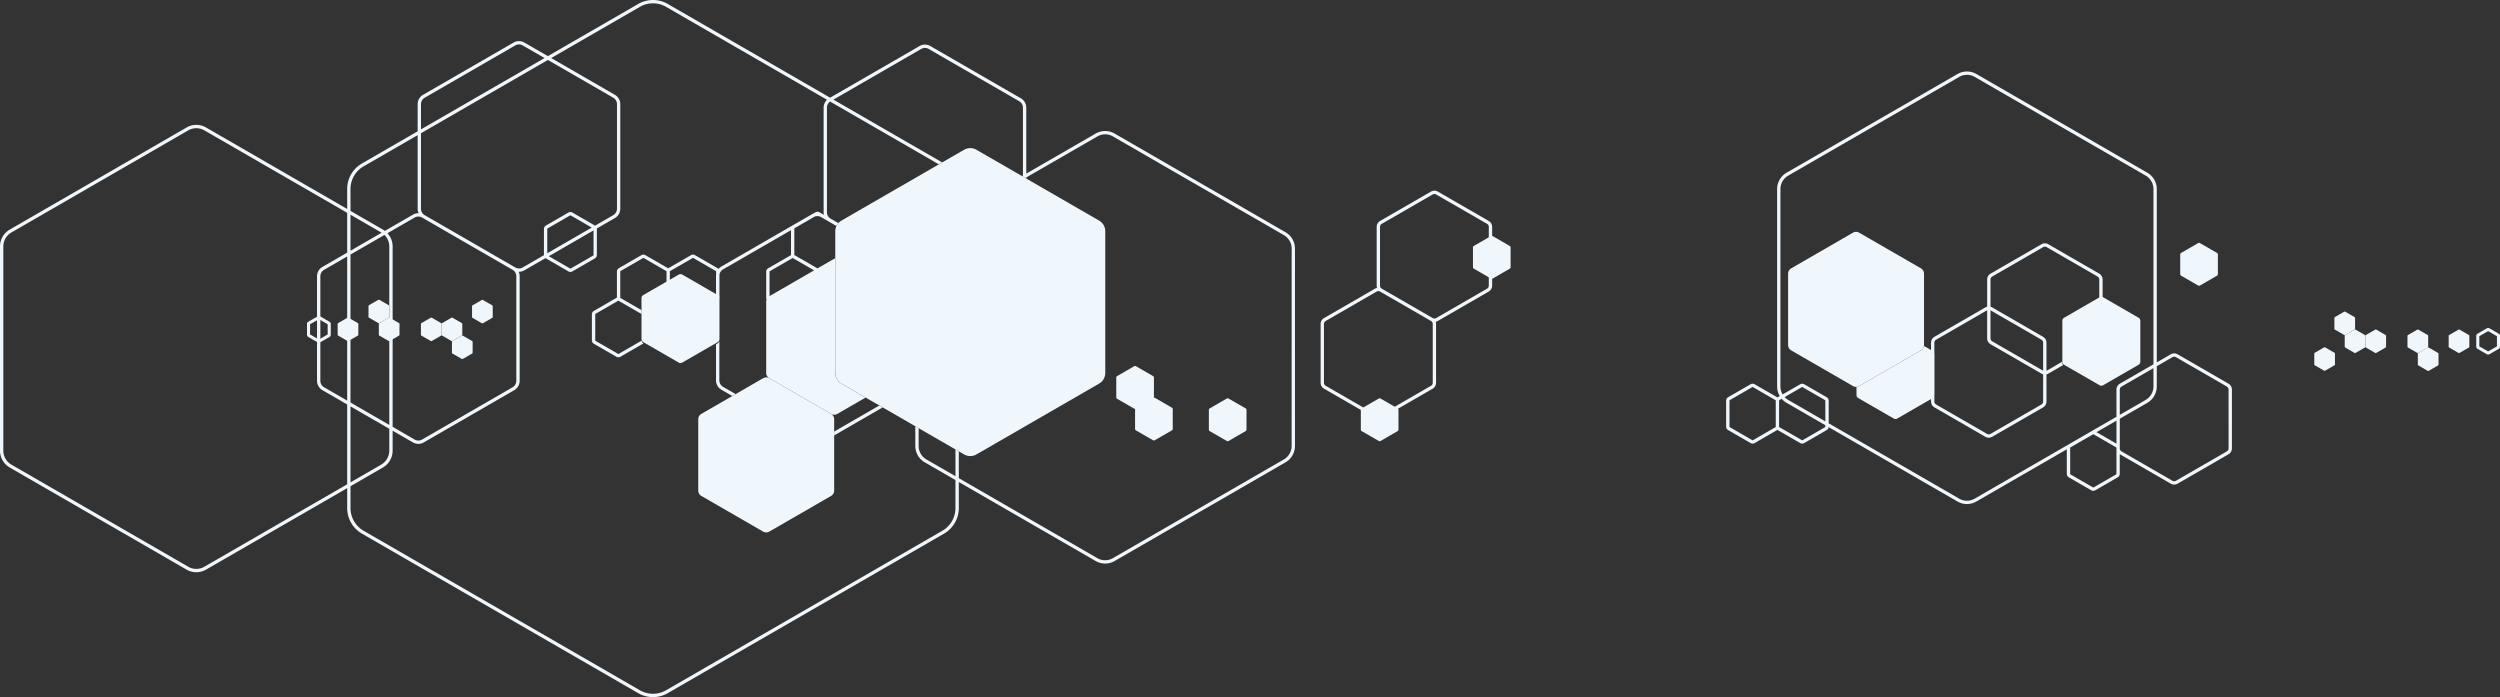
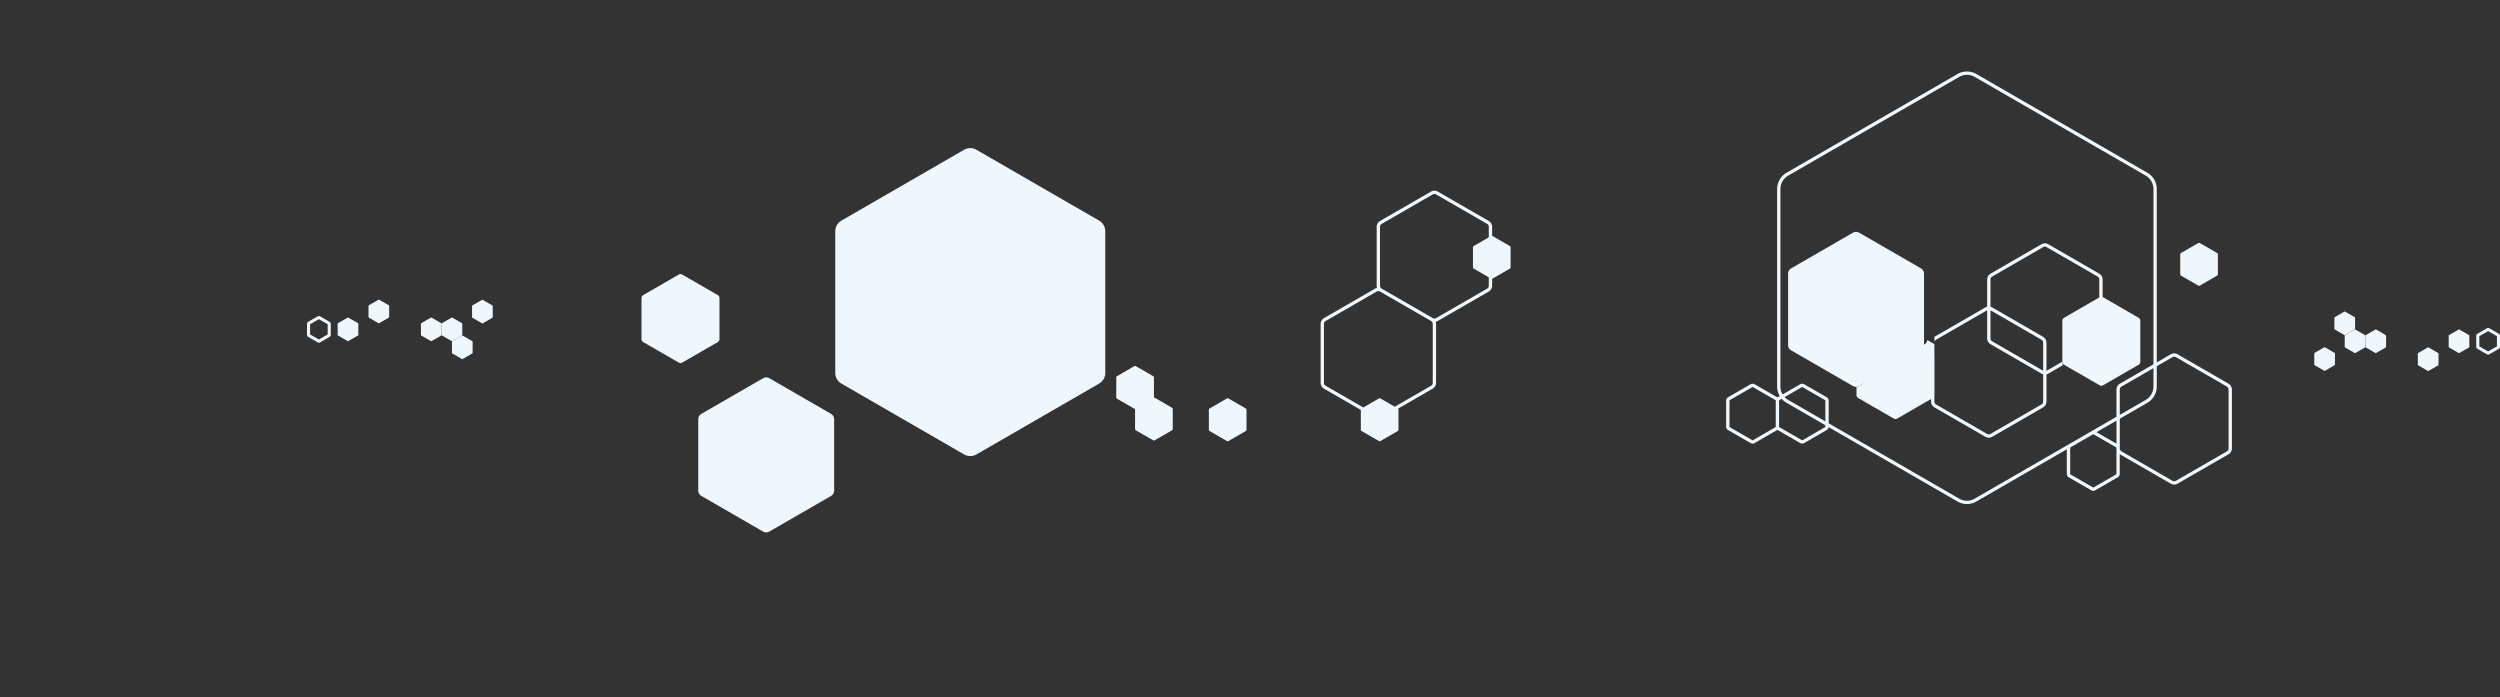
<svg xmlns="http://www.w3.org/2000/svg" width="867.936" height="242.016" viewBox="0 0 867.936 242.016">
  <rect x="0" y="0" width="867.936" height="242.016" fill="#333333" stroke="none" />
  <defs>
    <clipPath id="a">
      <rect width="867.936" height="242.016" fill="#f0f7fc" />
    </clipPath>
  </defs>
  <g clip-path="url(#a)">
-     <path d="M106.987,64.053V50.42a1.233,1.233,0,0,1-.575.745l-.58.336V64.053a3.756,3.756,0,0,0,1.87,3.241l3.782,2.182,1.156-.667-4.359-2.516a2.6,2.6,0,0,1-1.292-2.241" transform="translate(142.752 68.01)" fill="#f0f7fc" />
-     <path d="M123.294,68.985v1.334l16.834-9.72-1.156-.667Z" transform="translate(166.308 80.841)" fill="#f0f7fc" />
-     <path d="M275.3,89.628l7.333,4.235-15.47,8.93V94.326a.21.21,0,0,1,.1-.181l7.824-4.517a.2.2,0,0,1,.106-.028.2.2,0,0,1,.1.028m173.126,65.207a5.41,5.41,0,0,1-2.7,4.672l-59.354,34.268a5.391,5.391,0,0,1-5.4,0L332.87,166V156.7l-1.156-.667v9.294l-10.086-5.823a5.41,5.41,0,0,1-2.7-4.672v-6.18l-1.158-.667v6.847a6.572,6.572,0,0,0,3.277,5.673l10.664,6.156V176.4a9.1,9.1,0,0,1-4.538,7.859l-95.937,55.389a9.071,9.071,0,0,1-9.076,0l-95.937-55.389a9.109,9.109,0,0,1-4.538-7.859v-7.6l11.244-6.492a6.776,6.776,0,0,0,3.38-5.851v-6.927l7.054,4.073a3.748,3.748,0,0,0,3.742,0l31.437-18.15a3.75,3.75,0,0,0,1.87-3.241v-36.3a3.74,3.74,0,0,0-.341-1.56h.1a3.759,3.759,0,0,0,1.87-.5l7.34-4.237a1.234,1.234,0,0,0,.136.089l7.824,4.517a1.362,1.362,0,0,0,1.365,0l7.824-4.517a1.366,1.366,0,0,0,.681-1.181V79.488a1.283,1.283,0,0,0-.009-.164l6.276-3.622a3.753,3.753,0,0,0,1.87-3.241v-36.3a3.746,3.746,0,0,0-1.87-3.239L191.363,20.153l30.8-17.783a9.094,9.094,0,0,1,9.076,0l55.891,32.273a3.741,3.741,0,0,0-1.191,2.734v36.3a3.633,3.633,0,0,0,.117.918l-1.564-.9a1.367,1.367,0,0,0-1.367,0l-.839.484a4.164,4.164,0,0,0-.4.2l-31.437,18.15a3.762,3.762,0,0,0-1.008.853,1.337,1.337,0,0,0-.35-.287l-7.822-4.517a1.374,1.374,0,0,0-.684-.183,1.358,1.358,0,0,0-.681.183l-7.824,4.517a1.011,1.011,0,0,0-.106.068.713.713,0,0,0-.1-.068l-7.824-4.517a1.358,1.358,0,0,0-.681-.183,1.374,1.374,0,0,0-.684.183l-7.822,4.517a1.362,1.362,0,0,0-.684,1.179V103.3l0,.038a1.349,1.349,0,0,0-.186.089l-7.824,4.517a1.368,1.368,0,0,0-.684,1.181v9.034a1.363,1.363,0,0,0,.684,1.181L214,123.861a1.367,1.367,0,0,0,1.367,0l7.819-4.515a1.382,1.382,0,0,0,.2-.141l-.052-.031a1.236,1.236,0,0,1-.618-1.062v.049a.207.207,0,0,1-.106.181l-7.822,4.517a.208.208,0,0,1-.209,0l-7.826-4.517a.21.21,0,0,1-.1-.181v-9.034a.21.21,0,0,1,.106-.181l7.824-4.517a.2.2,0,0,1,.1-.028.17.17,0,0,1,.078.016c.035.023.07.047.108.068l7.789,4.5a.213.213,0,0,1,.059.143v-1.452l-7.317-4.226a.208.208,0,0,1-.059-.146V94.27a.2.2,0,0,1,.106-.179l7.822-4.517a.21.21,0,0,1,.106-.028.2.2,0,0,1,.1.028l7.824,4.517a.209.209,0,0,1,.1.179v3.9l1.156-.667V94.27a.211.211,0,0,1,.106-.179l7.824-4.517a.2.2,0,0,1,.1-.028.21.21,0,0,1,.106.028l7.822,4.517a.2.2,0,0,1,.106.179v.956a3.719,3.719,0,0,0-.04.538V102.5l.58.336a1.225,1.225,0,0,1,.58.768,1.263,1.263,0,0,0,.035-.3V95.322a2.579,2.579,0,0,1,1.252-1.795l23.59-13.621v8.519c0,.047,0,.1.009.143-.04.019-.078.038-.115.059l-7.824,4.517a1.366,1.366,0,0,0-.681,1.181v9.034a1.386,1.386,0,0,0,.136.594,2.131,2.131,0,0,0-.136.752V129.46a2.157,2.157,0,0,0,.937,1.776c.047.023.094.047.141.075l21.436,12.376c.049.028.1.059.143.089a2.157,2.157,0,0,0,2.015-.073l9.835-5.68-8.393-4.846a4.292,4.292,0,0,1-2.142-3.711V89.619l-6.067,3.5a.212.212,0,0,1-.211,0l-7.822-4.517a.21.21,0,0,1-.106-.181V79.392a.207.207,0,0,1,.106-.181l6.917-4a2.59,2.59,0,0,1,2.255.16l5.341,3.086a4.257,4.257,0,0,1,.662-1.005l-2.668-1.541a2.593,2.593,0,0,1-1.294-2.238v-36.3a2.59,2.59,0,0,1,1.106-2.116l37.751,21.8,1.156-.667-37.76-21.8,30.477-17.6a2.594,2.594,0,0,1,2.586,0l31.437,18.152a2.587,2.587,0,0,1,1.292,2.236V60.946l-.324.188,1.48.855v-.376L380.982,47.36a5.407,5.407,0,0,1,5.4,0l59.354,34.27a5.4,5.4,0,0,1,2.7,4.667Zm-326.74-13.748,13.468,7.775v7.594a5.617,5.617,0,0,1-2.8,4.85l-10.666,6.159Zm0-52.713,11.794-6.809a5.615,5.615,0,0,1,1.675,3.993v61.968l-13.468-7.775Zm0-13.823,10.669,6.159c.049.028.1.059.143.087L121.688,87.04Zm0-8.935a9.082,9.082,0,0,1,4.538-7.855L145,46.923V72.46a3.729,3.729,0,0,0,.345,1.564l-.1,0a3.774,3.774,0,0,0-1.872.5l-9.755,5.633a7.048,7.048,0,0,0-.679-.446l-11.244-6.492Zm24.842,9.908,31.437,18.152a2.582,2.582,0,0,1,1.292,2.236v36.3a2.594,2.594,0,0,1-1.292,2.241L146.53,152.6a2.589,2.589,0,0,1-2.584,0l-7.634-4.409V85.558a6.767,6.767,0,0,0-1.8-4.587l9.431-5.447a2.594,2.594,0,0,1,2.586,0M190,87.925V79.488a.213.213,0,0,1,.1-.181l7.824-4.517a.21.21,0,0,1,.106-.028.2.2,0,0,1,.1.028l7.307,4.219Zm16.064-7.939v8.536a.21.21,0,0,1-.1.181l-7.824,4.517a.208.208,0,0,1-.209,0l-7.394-4.268Zm-59.908-33.73L190.207,20.82l22.7,13.1a2.587,2.587,0,0,1,1.292,2.236v36.3A2.594,2.594,0,0,1,212.9,74.7l-6.311,3.643c-.019-.014-.04-.026-.059-.038L198.71,73.79a1.362,1.362,0,0,0-1.365,0l-7.824,4.517a1.369,1.369,0,0,0-.681,1.181v9.034l0,.07-7.375,4.259a2.594,2.594,0,0,1-2.586,0L147.443,74.7a2.6,2.6,0,0,1-1.292-2.241Zm0-10.1a2.587,2.587,0,0,1,1.292-2.236l31.437-18.152a2.594,2.594,0,0,1,2.586,0l7.584,4.381-42.9,24.769ZM120.532,87.707l-8.6,4.966a3.746,3.746,0,0,0-1.87,3.239v36.3a3.753,3.753,0,0,0,1.87,3.241l8.6,4.965v27.714L70.955,196.756a5.606,5.606,0,0,1-5.6,0l-61.4-35.449a5.622,5.622,0,0,1-2.8-4.85v-70.9a5.6,5.6,0,0,1,2.8-4.848l61.4-35.449a5.606,5.606,0,0,1,5.6,0l49.578,28.623Zm0,51.377-8.024-4.632a2.589,2.589,0,0,1-1.292-2.241v-36.3a2.582,2.582,0,0,1,1.292-2.236l8.024-4.634ZM446.309,80.63,386.955,46.36a6.561,6.561,0,0,0-6.551,0L356.3,60.279v-22.9a3.737,3.737,0,0,0-1.872-3.237L322.989,15.986a3.748,3.748,0,0,0-3.742,0L288.192,33.918,231.817,1.367a10.256,10.256,0,0,0-10.232,0L190.207,19.486l-8.162-4.714a3.748,3.748,0,0,0-3.742,0l-31.435,18.15A3.744,3.744,0,0,0,145,36.161v9.428L125.648,56.76a10.241,10.241,0,0,0-5.116,8.855V72.55l-49-28.29a6.76,6.76,0,0,0-6.755,0L3.378,79.709A6.76,6.76,0,0,0,0,85.558v70.9a6.778,6.778,0,0,0,3.378,5.851l61.4,35.449a6.76,6.76,0,0,0,6.755,0l49-28.29V176.4a10.265,10.265,0,0,0,5.116,8.86l95.937,55.389a10.225,10.225,0,0,0,10.232,0l95.937-55.389a10.263,10.263,0,0,0,5.116-8.86v-9.062L380.4,194.778a6.561,6.561,0,0,0,6.551,0l59.354-34.27a6.564,6.564,0,0,0,3.274-5.673V86.3a6.55,6.55,0,0,0-3.274-5.668" fill="#f0f7fc" />
    <path d="M253.579,61.164a1.207,1.207,0,0,1-.6,1.041L235.3,72.413a1.2,1.2,0,0,1-1.2,0L216.41,62.2a1.205,1.205,0,0,1-.6-1.041V40.745a1.2,1.2,0,0,1,.6-1.041L234.092,29.5a1.216,1.216,0,0,1,1.2,0L252.98,39.7a1.207,1.207,0,0,1,.6,1.041ZM234.118,94.88a1.207,1.207,0,0,1-.6,1.041l-12.595,7.272-4.935-2.849a.6.6,0,0,0-.6,0L210,103.453,196.95,95.92a1.207,1.207,0,0,1-.6-1.041V74.461a1.2,1.2,0,0,1,.6-1.041l17.687-10.208a1.2,1.2,0,0,1,1.2,0L233.517,73.42a1.209,1.209,0,0,1,.6,1.041ZM253.557,38.7,235.875,28.5a2.37,2.37,0,0,0-2.361,0L215.832,38.7a2.363,2.363,0,0,0-1.179,2.041V61.164a2.328,2.328,0,0,0,.134.775,2.326,2.326,0,0,0-.73.272L196.374,72.42a2.353,2.353,0,0,0-1.179,2.041V94.88a2.365,2.365,0,0,0,1.174,2.044l12.783,7.378v6.838a.6.6,0,0,0,.3.517l5.938,3.427a.6.6,0,0,0,.6,0l5.933-3.427a.6.6,0,0,0,.3-.517v-6.854a.583.583,0,0,0-.167-.409L234.1,96.923a2.37,2.37,0,0,0,1.174-2.044V74.461a2.3,2.3,0,0,0-.132-.773,2.3,2.3,0,0,0,.735-.275l17.682-10.208a2.361,2.361,0,0,0,1.179-2.041V40.745a2.358,2.358,0,0,0-1.179-2.041" transform="translate(263.293 38.013)" fill="#f0f7fc" />
    <path d="M429.564,141.412a1.2,1.2,0,0,1-.6,1.041L411.28,152.663a1.225,1.225,0,0,1-.6.16,1.187,1.187,0,0,1-.6-.162l-17.685-10.208a1.2,1.2,0,0,1-.6-1.041v-10.3l9.567-5.525a6.567,6.567,0,0,0,3.274-5.673v-7.033l5.442-3.143a1.212,1.212,0,0,1,1.2,0l17.682,10.208a1.2,1.2,0,0,1,.6,1.041Zm-26.084-27.858v6.365a5.41,5.41,0,0,1-2.7,4.672l-8.989,5.189v-8.787a1.2,1.2,0,0,1,.6-1.041Zm-12.841,7.439v9.454l-49.209,28.412a5.391,5.391,0,0,1-5.4,0l-45.3-26.155v-7.866a1.371,1.371,0,0,0-.684-1.181l-7.822-4.517a1.362,1.362,0,0,0-1.365,0l-6.119,3.533a5.379,5.379,0,0,1-.761-2.753V51.382a5.394,5.394,0,0,1,2.7-4.667l59.354-34.27a5.407,5.407,0,0,1,5.4,0l59.356,34.27a5.392,5.392,0,0,1,2.694,4.667V112.22l-11.662,6.732a2.363,2.363,0,0,0-1.179,2.041m0,18.793-6.929-4,6.929-4Zm-.007,10.483a.207.207,0,0,1-.106.181l-7.822,4.517a.208.208,0,0,1-.209,0l-7.824-4.517a.21.21,0,0,1-.1-.181v-9.034a.213.213,0,0,1,.1-.181l7.824-4.517a.224.224,0,0,1,.209,0l7.822,4.517a.21.21,0,0,1,.106.181ZM289.575,132.038l-12.9-7.446a5.413,5.413,0,0,1-1.24-.987l6-3.465a.227.227,0,0,1,.1-.028.236.236,0,0,1,.106.028l7.822,4.517a.207.207,0,0,1,.106.181Zm0,1.834a.207.207,0,0,1-.106.181l-7.822,4.517a.208.208,0,0,1-.209,0l-7.824-4.517a.207.207,0,0,1-.106-.181v-9.034a.207.207,0,0,1,.106-.181l.8-.463a6.522,6.522,0,0,0,1.684,1.4l13.473,7.779Zm-17.222,0a.21.21,0,0,1-.1.181l-7.824,4.517a.208.208,0,0,1-.209,0l-7.824-4.517a.21.21,0,0,1-.1-.181v-9.034a.21.21,0,0,1,.1-.181l7.824-4.517a.237.237,0,0,1,.106-.028.2.2,0,0,1,.1.028l7.824,4.517a.21.21,0,0,1,.1.181Zm157.187-14.92-17.682-10.208a2.362,2.362,0,0,0-2.356,0l-4.867,2.809V51.382a6.55,6.55,0,0,0-3.274-5.668L342.007,11.442a6.576,6.576,0,0,0-6.551,0L276.1,45.712a6.557,6.557,0,0,0-3.274,5.67V119.92a6.551,6.551,0,0,0,.914,3.331l-.7.406c-.035.021-.07.045-.1.068-.035-.023-.07-.047-.106-.068L265,119.14a1.362,1.362,0,0,0-1.365,0l-7.822,4.517a1.366,1.366,0,0,0-.684,1.181v9.034a1.366,1.366,0,0,0,.681,1.181l7.824,4.517a1.362,1.362,0,0,0,1.365,0l7.824-4.517c.035-.021.07-.042.106-.068a.713.713,0,0,0,.1.068l7.824,4.517a1.362,1.362,0,0,0,1.365,0l7.822-4.515a1.372,1.372,0,0,0,.674-1.024l44.734,25.828a6.546,6.546,0,0,0,6.551,0l31.4-18.131v8.54a1.366,1.366,0,0,0,.681,1.181l7.824,4.517a1.363,1.363,0,0,0,1.365,0l7.822-4.517a1.363,1.363,0,0,0,.684-1.181v-6.835l.031.019L409.5,153.661a2.351,2.351,0,0,0,2.358,0l17.682-10.208a2.363,2.363,0,0,0,1.179-2.041V120.993a2.358,2.358,0,0,0-1.179-2.041" transform="translate(344.143 14.255)" fill="#f0f7fc" />
-     <path d="M339.2,80.2v0L321.519,69.989a1.2,1.2,0,0,1-.6-1.041V59.213L338.6,69.421a1.2,1.2,0,0,1,.6,1.041Zm0,10.68a1.2,1.2,0,0,1-.6,1.041L320.92,102.131a1.207,1.207,0,0,1-1.2,0L302.035,91.921a1.2,1.2,0,0,1-.6-1.041V88.9a1.186,1.186,0,0,0,.035-.289v-14.2a1.186,1.186,0,0,0-.035-.289V70.462a1.2,1.2,0,0,1,.6-1.041l17.682-10.208.045-.023v9.76a2.363,2.363,0,0,0,1.179,2.041L338.626,81.2a2.346,2.346,0,0,0,.578.24Zm6.666-13.837L340.4,80.2l-.045.023V70.462a2.361,2.361,0,0,0-1.179-2.041L321.5,58.212a2.325,2.325,0,0,0-.578-.237V48.53a1.2,1.2,0,0,1,.6-1.041L339.2,37.281a1.207,1.207,0,0,1,1.2,0L358.088,47.49a1.207,1.207,0,0,1,.6,1.041v6.617l.1-.059a1.239,1.239,0,0,1,1.057-.082V48.53a2.358,2.358,0,0,0-1.179-2.041L340.981,36.281a2.362,2.362,0,0,0-2.356,0L320.943,46.489a2.36,2.36,0,0,0-1.181,2.041v9.435a2.356,2.356,0,0,0-.622.247L301.457,68.42a2.363,2.363,0,0,0-1.179,2.041v2.553l-2.459-1.421a2.152,2.152,0,0,1-1.052,1.539L275.33,85.511a2.142,2.142,0,0,1-.932.282v2.823a1.238,1.238,0,0,0,.62,1.071l12.3,7.1a1.239,1.239,0,0,0,1.238,0l11.726-6.769v.862a2.358,2.358,0,0,0,1.179,2.041l17.682,10.208a2.358,2.358,0,0,0,2.358,0L339.18,92.921a2.361,2.361,0,0,0,1.179-2.041V81.447a2.3,2.3,0,0,0,.622-.247l5.153-2.976a1.23,1.23,0,0,1-.265-.763Z" transform="translate(370.128 48.513)" fill="#f0f7fc" />
+     <path d="M339.2,80.2v0L321.519,69.989a1.2,1.2,0,0,1-.6-1.041V59.213L338.6,69.421a1.2,1.2,0,0,1,.6,1.041Zm0,10.68a1.2,1.2,0,0,1-.6,1.041L320.92,102.131a1.207,1.207,0,0,1-1.2,0L302.035,91.921a1.2,1.2,0,0,1-.6-1.041V88.9a1.186,1.186,0,0,0,.035-.289v-14.2a1.186,1.186,0,0,0-.035-.289V70.462a1.2,1.2,0,0,1,.6-1.041l17.682-10.208.045-.023v9.76a2.363,2.363,0,0,0,1.179,2.041L338.626,81.2a2.346,2.346,0,0,0,.578.24Zm6.666-13.837L340.4,80.2l-.045.023V70.462a2.361,2.361,0,0,0-1.179-2.041L321.5,58.212a2.325,2.325,0,0,0-.578-.237V48.53a1.2,1.2,0,0,1,.6-1.041L339.2,37.281a1.207,1.207,0,0,1,1.2,0L358.088,47.49a1.207,1.207,0,0,1,.6,1.041v6.617l.1-.059a1.239,1.239,0,0,1,1.057-.082V48.53a2.358,2.358,0,0,0-1.179-2.041L340.981,36.281a2.362,2.362,0,0,0-2.356,0L320.943,46.489a2.36,2.36,0,0,0-1.181,2.041v9.435a2.356,2.356,0,0,0-.622.247L301.457,68.42v2.553l-2.459-1.421a2.152,2.152,0,0,1-1.052,1.539L275.33,85.511a2.142,2.142,0,0,1-.932.282v2.823a1.238,1.238,0,0,0,.62,1.071l12.3,7.1a1.239,1.239,0,0,0,1.238,0l11.726-6.769v.862a2.358,2.358,0,0,0,1.179,2.041l17.682,10.208a2.358,2.358,0,0,0,2.358,0L339.18,92.921a2.361,2.361,0,0,0,1.179-2.041V81.447a2.3,2.3,0,0,0,.622-.247l5.153-2.976a1.23,1.23,0,0,1-.265-.763Z" transform="translate(370.128 48.513)" fill="#f0f7fc" />
    <path d="M177.756,57.6l-5.936-3.427a.6.6,0,0,0-.6,0L165.29,57.6a.593.593,0,0,0-.3.517v6.854a.6.6,0,0,0,.3.517l5.933,3.427a.6.6,0,0,0,.6,0l5.936-3.427a.6.6,0,0,0,.3-.517V58.117a.593.593,0,0,0-.3-.517" transform="translate(222.553 72.966)" fill="#f0f7fc" />
    <path d="M104.284,68.446,125.72,56.07a2.156,2.156,0,0,1,2.156,0l21.438,12.376a2.153,2.153,0,0,1,1.078,1.867V95.066a2.156,2.156,0,0,1-1.078,1.867l-21.438,12.376a2.156,2.156,0,0,1-2.156,0L104.284,96.933a2.156,2.156,0,0,1-1.078-1.867V70.313a2.153,2.153,0,0,1,1.078-1.867" transform="translate(139.212 75.241)" fill="#f0f7fc" />
    <path d="M322.547,39.4l5.936-3.427a.6.6,0,0,1,.6,0l5.933,3.427a.6.6,0,0,1,.3.517v6.854a.6.6,0,0,1-.3.517l-5.933,3.427a.6.6,0,0,1-.6,0l-5.936-3.427a.593.593,0,0,1-.3-.517V39.919a.593.593,0,0,1,.3-.517" transform="translate(434.672 48.419)" fill="#f0f7fc" />
    <path d="M218.01,38.367l5.936-3.427a.6.6,0,0,1,.6,0l5.933,3.427a.6.6,0,0,1,.3.517v6.854a.6.6,0,0,1-.3.517l-5.933,3.427a.6.6,0,0,1-.6,0l-5.936-3.427a.593.593,0,0,1-.3-.517V38.883a.593.593,0,0,1,.3-.517" transform="translate(293.665 47.022)" fill="#f0f7fc" />
    <path d="M95.435,47.783l12.3-7.1a1.235,1.235,0,0,1,1.236,0l12.3,7.1a1.236,1.236,0,0,1,.618,1.071v14.2a1.236,1.236,0,0,1-.618,1.071l-12.3,7.1a1.235,1.235,0,0,1-1.236,0l-12.3-7.1a1.236,1.236,0,0,1-.618-1.071v-14.2a1.236,1.236,0,0,1,.618-1.071" transform="translate(127.896 54.652)" fill="#f0f7fc" />
    <path d="M305.444,51.134l12.3-7.1a1.235,1.235,0,0,1,1.236,0l12.3,7.1a1.236,1.236,0,0,1,.618,1.071v14.2a1.236,1.236,0,0,1-.618,1.071l-12.3,7.1a1.224,1.224,0,0,1-1.236,0l-12.3-7.1a1.236,1.236,0,0,1-.618-1.071V52.2a1.236,1.236,0,0,1,.618-1.071" transform="translate(411.171 59.172)" fill="#f0f7fc" />
    <path d="M168.07,62.267l5.936-3.427a.6.6,0,0,1,.6,0l5.933,3.427a.6.6,0,0,1,.3.517v6.854a.6.6,0,0,1-.3.517L174.6,73.581a.6.6,0,0,1-.6,0l-5.936-3.427a.593.593,0,0,1-.3-.517V62.783a.593.593,0,0,1,.3-.517" transform="translate(226.303 79.26)" fill="#f0f7fc" />
    <path d="M125.6,47.054l42.585-24.588a4.294,4.294,0,0,1,4.284,0l42.585,24.588a4.28,4.28,0,0,1,2.142,3.709V99.936a4.283,4.283,0,0,1-2.142,3.709l-42.585,24.588a4.294,4.294,0,0,1-4.284,0L125.6,103.645a4.283,4.283,0,0,1-2.142-3.709V50.763a4.28,4.28,0,0,1,2.142-3.709" transform="translate(166.526 29.531)" fill="#f0f7fc" />
    <path d="M178.973,62.376l5.936-3.427a.6.6,0,0,1,.6,0l5.936,3.427a.6.6,0,0,1,.3.517v6.852a.6.6,0,0,1-.3.519l-5.936,3.425a.59.59,0,0,1-.6,0l-5.936-3.425a.6.6,0,0,1-.3-.519V62.892a.6.6,0,0,1,.3-.517" transform="translate(241.01 79.407)" fill="#f0f7fc" />
    <path d="M265.369,46.935,286.8,34.559a2.16,2.16,0,0,1,2.159,0L310.4,46.935a2.154,2.154,0,0,1,1.078,1.867V73.555a2.156,2.156,0,0,1-1.078,1.867L288.964,87.8a2.16,2.16,0,0,1-2.159,0L265.369,75.422a2.156,2.156,0,0,1-1.078-1.867V48.8a2.154,2.154,0,0,1,1.078-1.867" transform="translate(356.494 46.226)" fill="#f0f7fc" />
    <path d="M46.442,53.1,49.5,54.863,52.554,53.1V49.571L49.5,47.807l-3.056,1.764ZM49.5,55.962a.86.86,0,0,1-.43-.115l-3.263-1.884a.862.862,0,0,1-.43-.745V49.453a.863.863,0,0,1,.43-.747l3.263-1.884a.876.876,0,0,1,.86,0l3.263,1.884a.863.863,0,0,1,.43.747v3.765a.862.862,0,0,1-.43.745l-3.263,1.884a.86.86,0,0,1-.43.115" transform="translate(61.206 63.006)" fill="#f0f7fc" />
    <path d="M61.479,46.218l-3.26-1.884a.329.329,0,0,0-.329,0l-3.263,1.884a.327.327,0,0,0-.162.284v3.765a.327.327,0,0,0,.162.284l3.263,1.881a.318.318,0,0,0,.329,0l3.26-1.881a.33.33,0,0,0,.164-.284V46.5a.329.329,0,0,0-.164-.284" transform="translate(73.466 59.742)" fill="#f0f7fc" />
    <path d="M69.23,48.863l-3.263-1.884a.336.336,0,0,0-.326,0l-3.263,1.884a.327.327,0,0,0-.162.284v3.765a.327.327,0,0,0,.162.284l3.263,1.884a.325.325,0,0,0,.326,0L69.23,53.2a.33.33,0,0,0,.164-.284V49.147a.33.33,0,0,0-.164-.284" transform="translate(83.921 63.312)" fill="#f0f7fc" />
-     <path d="M63.007,48.863l-3.263-1.884a.336.336,0,0,0-.326,0l-3.263,1.884a.327.327,0,0,0-.162.284v3.765a.327.327,0,0,0,.162.284l3.263,1.884a.325.325,0,0,0,.326,0L63.007,53.2a.33.33,0,0,0,.164-.284V49.147a.33.33,0,0,0-.164-.284" transform="translate(75.527 63.312)" fill="#f0f7fc" />
    <path d="M73.814,51.515l-3.26-1.881a.318.318,0,0,0-.329,0l-3.26,1.881a.325.325,0,0,0-.164.284v3.765a.325.325,0,0,0,.164.284l3.26,1.884a.329.329,0,0,0,.329,0l3.26-1.884a.329.329,0,0,0,.164-.284V51.8a.329.329,0,0,0-.164-.284" transform="translate(90.105 66.887)" fill="#f0f7fc" />
    <path d="M56.921,48.863l-3.26-1.884a.341.341,0,0,0-.329,0l-3.26,1.884a.325.325,0,0,0-.164.284v3.765a.325.325,0,0,0,.164.284l3.26,1.884a.329.329,0,0,0,.329,0l3.26-1.884a.33.33,0,0,0,.164-.284V49.147a.33.33,0,0,0-.164-.284" transform="translate(67.318 63.312)" fill="#f0f7fc" />
    <path d="M72.286,48.863l-3.26-1.884a.341.341,0,0,0-.329,0l-3.26,1.884a.329.329,0,0,0-.164.284v3.765a.33.33,0,0,0,.164.284l3.26,1.884a.329.329,0,0,0,.329,0l3.26-1.884a.33.33,0,0,0,.164-.284V49.147a.33.33,0,0,0-.164-.284" transform="translate(88.044 63.312)" fill="#f0f7fc" />
    <path d="M76.784,46.24l-3.26-1.881a.329.329,0,0,0-.329,0L69.932,46.24a.327.327,0,0,0-.162.284v3.765a.327.327,0,0,0,.162.284l3.263,1.884a.329.329,0,0,0,.329,0l3.26-1.884a.329.329,0,0,0,.164-.284V46.524a.329.329,0,0,0-.164-.284" transform="translate(94.111 59.774)" fill="#f0f7fc" />
    <path d="M373.18,51.335l-3.056-1.764-3.056,1.764v3.528l3.056,1.764,3.056-1.764Zm-3.056-2.863a.86.86,0,0,1,.43.115l3.263,1.884a.863.863,0,0,1,.43.747v3.765a.862.862,0,0,1-.43.745l-3.26,1.884a.88.88,0,0,1-.862,0l-3.263-1.884a.862.862,0,0,1-.43-.745V51.218a.863.863,0,0,1,.43-.747l3.263-1.884a.866.866,0,0,1,.43-.115" transform="translate(493.69 65.382)" fill="#f0f7fc" />
    <path d="M357.532,57.606l3.26,1.884a.329.329,0,0,0,.329,0l3.263-1.884a.327.327,0,0,0,.162-.284V53.556a.327.327,0,0,0-.162-.284l-3.263-1.884a.329.329,0,0,0-.329,0l-3.26,1.884a.329.329,0,0,0-.164.284v3.765a.329.329,0,0,0,.164.284" transform="translate(482.043 69.257)" fill="#f0f7fc" />
    <path d="M349.78,54.96l3.26,1.884a.341.341,0,0,0,.329,0l3.263-1.884a.327.327,0,0,0,.162-.284V50.91a.327.327,0,0,0-.162-.284l-3.263-1.884a.329.329,0,0,0-.329,0l-3.26,1.884a.329.329,0,0,0-.164.284v3.765a.329.329,0,0,0,.164.284" transform="translate(471.587 65.688)" fill="#f0f7fc" />
-     <path d="M356,54.96l3.263,1.884a.336.336,0,0,0,.326,0l3.263-1.884a.327.327,0,0,0,.162-.284V50.91a.327.327,0,0,0-.162-.284l-3.263-1.884a.325.325,0,0,0-.326,0L356,50.626a.329.329,0,0,0-.164.284v3.765a.329.329,0,0,0,.164.284" transform="translate(479.982 65.688)" fill="#f0f7fc" />
    <path d="M345.2,52.31l3.26,1.884a.329.329,0,0,0,.329,0l3.26-1.884a.325.325,0,0,0,.164-.284V48.26a.325.325,0,0,0-.164-.284l-3.26-1.884a.329.329,0,0,0-.329,0l-3.26,1.884a.329.329,0,0,0-.164.284v3.765a.329.329,0,0,0,.164.284" transform="translate(465.404 62.113)" fill="#f0f7fc" />
    <path d="M362.089,54.96l3.26,1.884a.341.341,0,0,0,.329,0l3.263-1.884a.327.327,0,0,0,.162-.284V50.91a.327.327,0,0,0-.162-.284l-3.263-1.884a.329.329,0,0,0-.329,0l-3.26,1.884a.329.329,0,0,0-.164.284v3.765a.329.329,0,0,0,.164.284" transform="translate(488.19 65.688)" fill="#f0f7fc" />
    <path d="M346.724,54.96l3.26,1.884a.341.341,0,0,0,.329,0l3.26-1.884a.325.325,0,0,0,.164-.284V50.91a.325.325,0,0,0-.164-.284l-3.26-1.884a.329.329,0,0,0-.329,0l-3.26,1.884a.329.329,0,0,0-.164.284v3.765a.329.329,0,0,0,.164.284" transform="translate(467.465 65.688)" fill="#f0f7fc" />
    <path d="M342.227,57.584l3.26,1.884a.341.341,0,0,0,.329,0l3.263-1.884a.327.327,0,0,0,.162-.284V53.534a.327.327,0,0,0-.162-.284l-3.263-1.884a.329.329,0,0,0-.329,0l-3.26,1.884a.329.329,0,0,0-.164.284V57.3a.329.329,0,0,0,.164.284" transform="translate(461.399 69.227)" fill="#f0f7fc" />
  </g>
</svg>